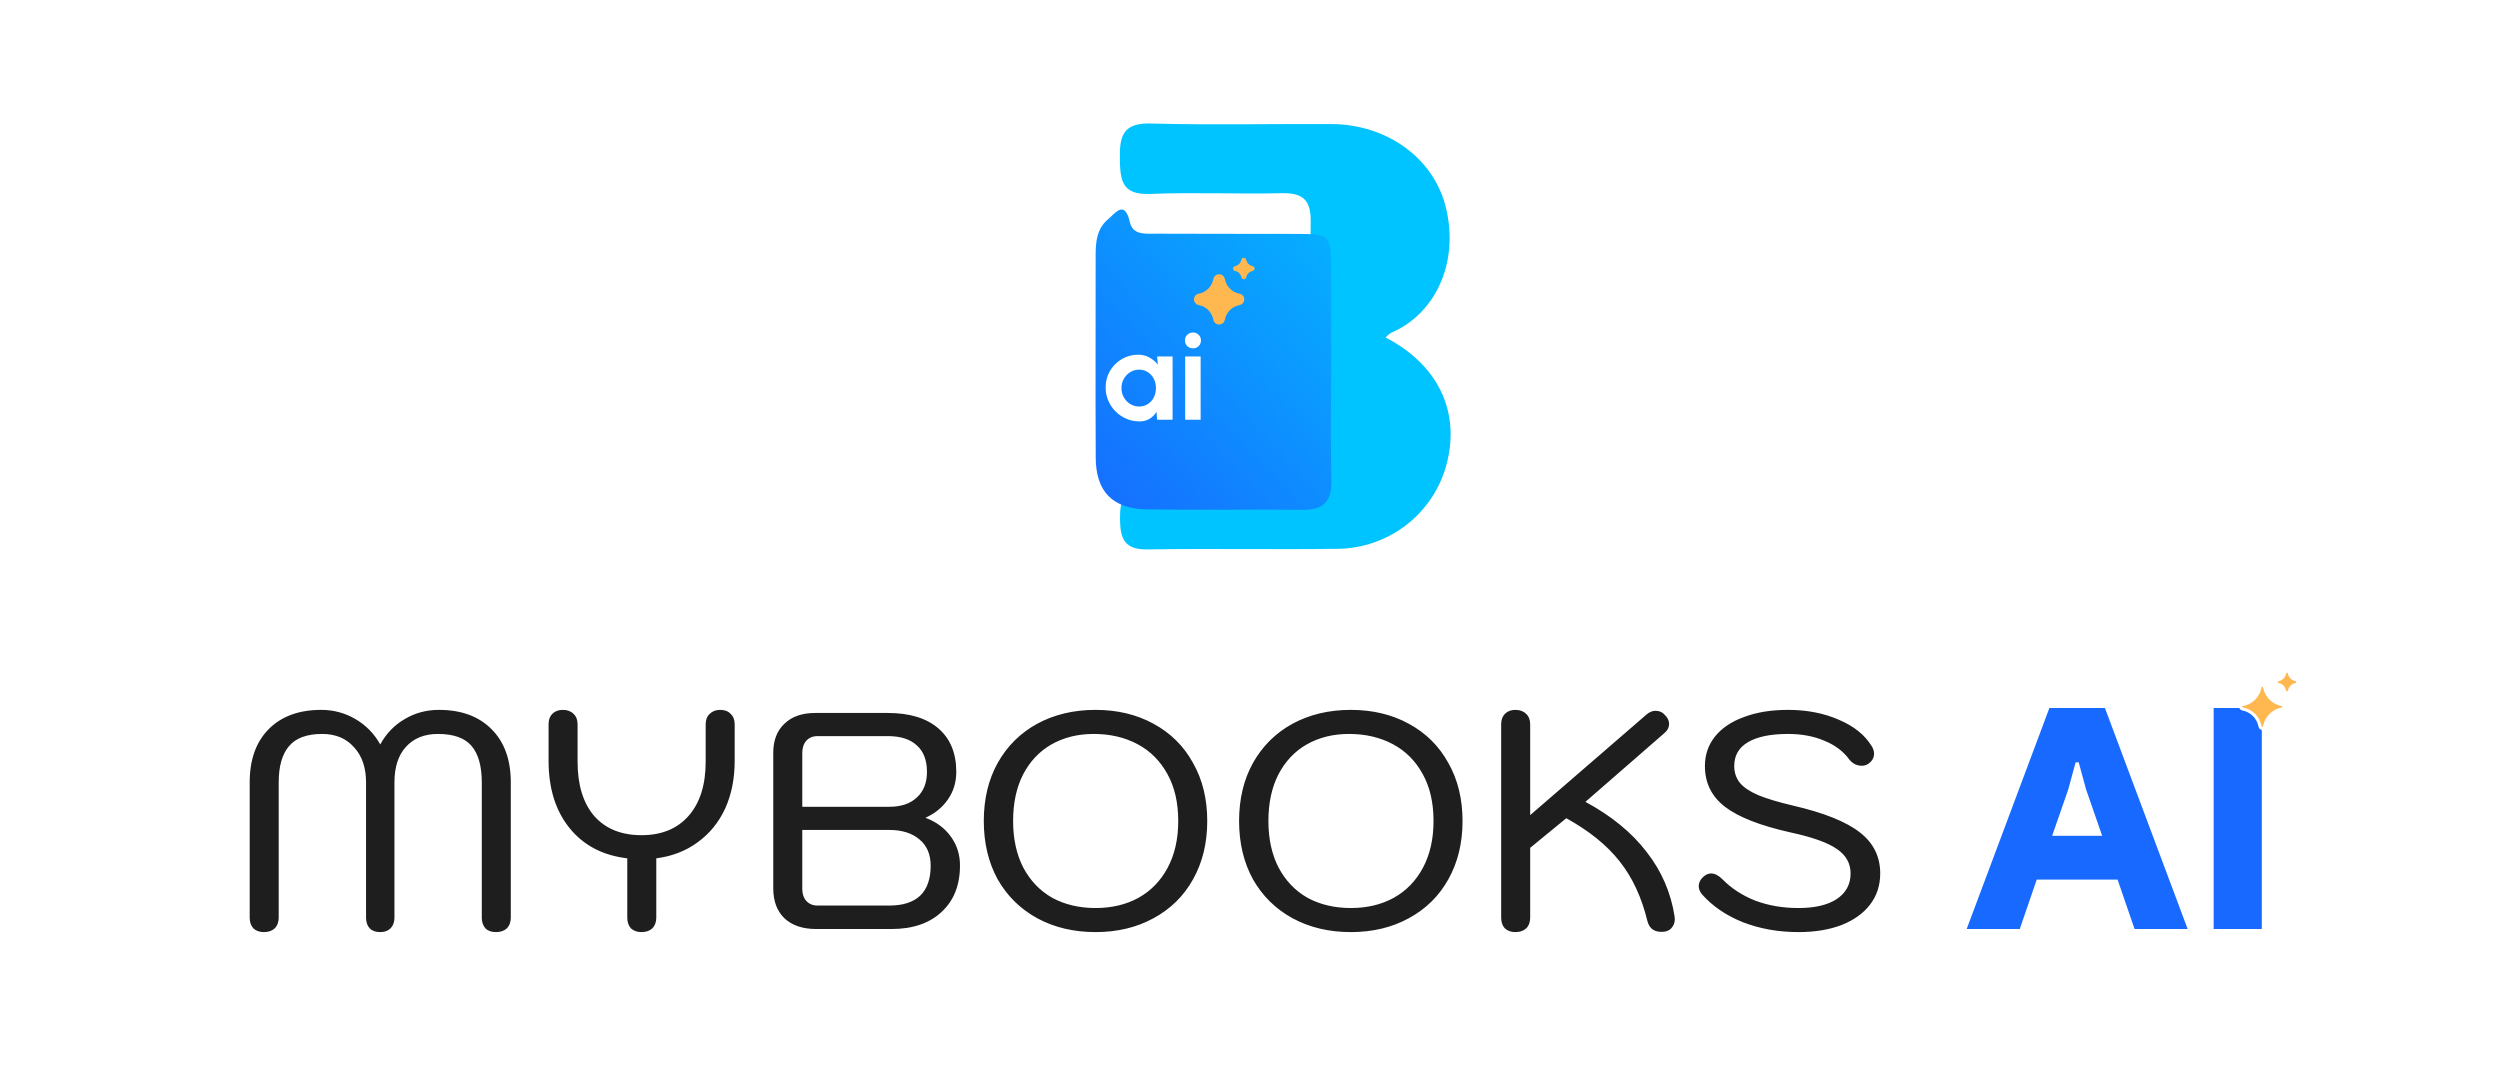
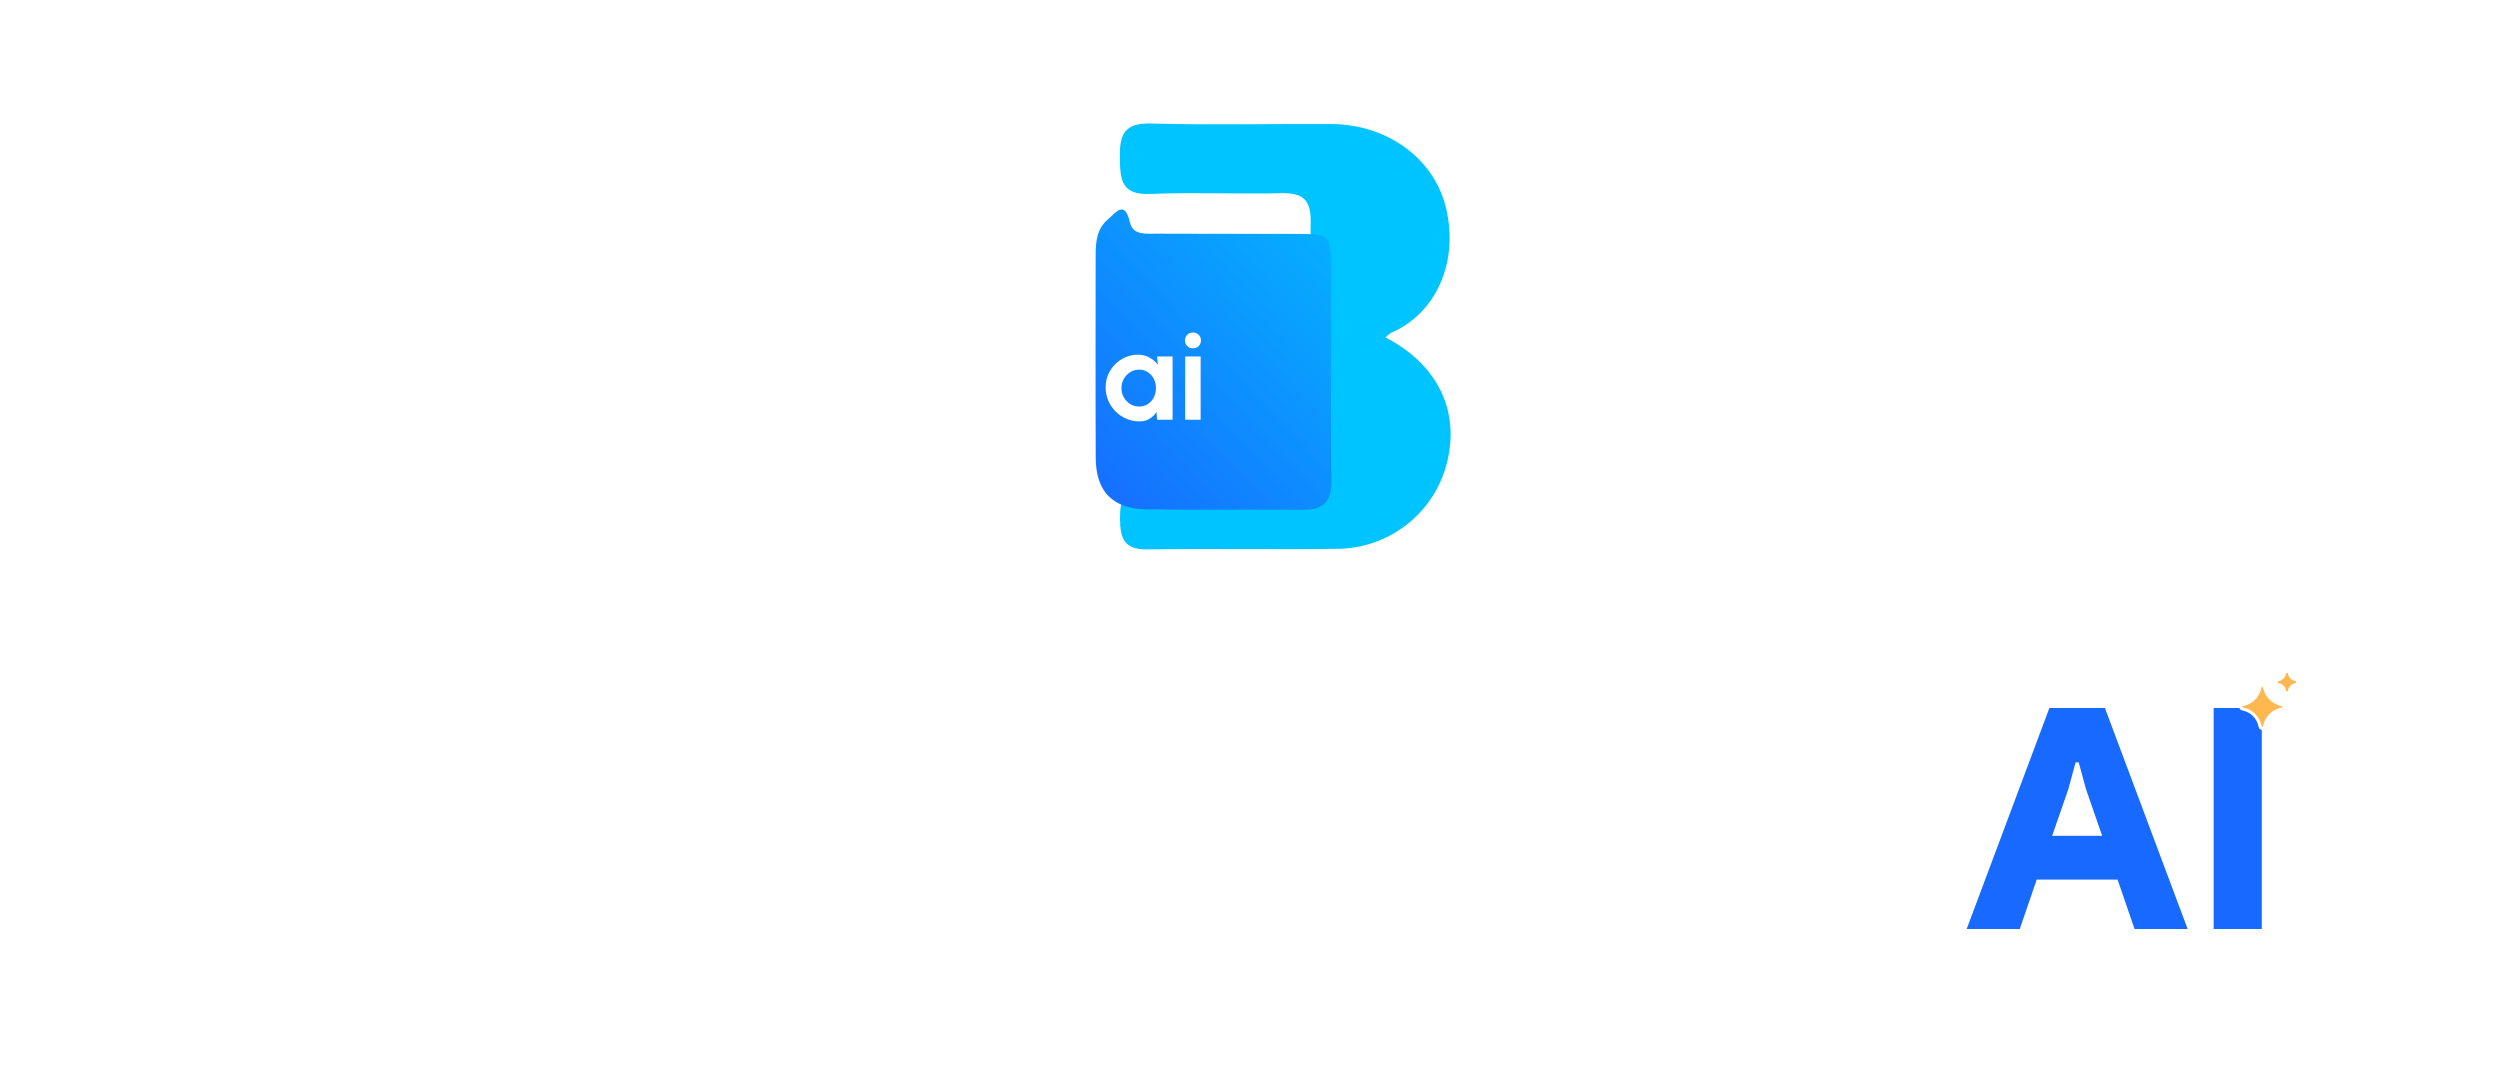
<svg xmlns="http://www.w3.org/2000/svg" width="810" height="351" viewBox="0 0 810 351" fill="none">
  <rect width="810" height="351" fill="white" />
-   <path d="M85.5 302C84.1 302 82.967 301.6 82.1 300.8C81.3 299.933 80.9 298.767 80.9 297.3V253.5C80.9 246.167 82.933 240.433 87 236.3C91.133 232.1 96.833 230 104.1 230C108.1 230 111.8 231 115.2 233C118.6 235 121.267 237.733 123.2 241.2C125.133 237.667 127.767 234.933 131.1 233C134.433 231 138.133 230 142.2 230C149.467 230 155.167 232.1 159.3 236.3C163.433 240.433 165.5 246.167 165.5 253.5V297.3C165.5 298.767 165.067 299.933 164.2 300.8C163.333 301.6 162.167 302 160.7 302C159.233 302 158.1 301.6 157.3 300.8C156.5 299.933 156.1 298.767 156.1 297.3V253.5C156.1 248.233 155 244.3 152.8 241.7C150.6 239.1 146.967 237.8 141.9 237.8C137.5 237.8 134.033 239.2 131.5 242C129.033 244.733 127.8 248.567 127.8 253.5V297.3C127.8 298.767 127.367 299.933 126.5 300.8C125.7 301.6 124.6 302 123.2 302C121.733 302 120.6 301.6 119.8 300.8C119 299.933 118.6 298.767 118.6 297.3V253.5C118.6 248.7 117.3 244.9 114.7 242.1C112.167 239.233 108.733 237.8 104.4 237.8C99.4 237.8 95.8 239.133 93.6 241.8C91.4 244.4 90.3 248.3 90.3 253.5V297.3C90.3 298.767 89.867 299.933 89 300.8C88.133 301.6 86.967 302 85.5 302ZM233.338 230C234.804 230 235.938 230.433 236.738 231.3C237.604 232.1 238.038 233.233 238.038 234.7V246.5C238.038 252.3 237.004 257.467 234.938 262C232.871 266.467 229.904 270.1 226.038 272.9C222.238 275.7 217.771 277.433 212.638 278.1V297.3C212.638 298.767 212.204 299.933 211.338 300.8C210.471 301.6 209.304 302 207.838 302C206.438 302 205.304 301.6 204.438 300.8C203.638 299.933 203.238 298.767 203.238 297.3V278.1C195.304 277.167 189.071 273.9 184.538 268.3C180.004 262.7 177.738 255.433 177.738 246.5V234.7C177.738 233.233 178.138 232.1 178.938 231.3C179.804 230.433 180.938 230 182.338 230C183.804 230 184.971 230.433 185.838 231.3C186.704 232.1 187.137 233.233 187.137 234.7V246.8C187.137 254.333 188.938 260.2 192.538 264.4C196.204 268.533 201.304 270.6 207.838 270.6C214.371 270.6 219.471 268.5 223.138 264.3C226.804 260.1 228.638 254.267 228.638 246.8V234.7C228.638 233.233 229.071 232.1 229.938 231.3C230.804 230.433 231.938 230 233.338 230ZM264.436 301C260.036 301 256.603 299.833 254.136 297.5C251.736 295.167 250.536 291.933 250.536 287.8V243.9C250.536 239.9 251.736 236.767 254.136 234.5C256.536 232.167 259.869 231 264.136 231H287.636C294.703 231 300.169 232.667 304.036 236C307.903 239.333 309.836 244.033 309.836 250.1C309.836 253.433 308.936 256.4 307.136 259C305.336 261.6 302.936 263.567 299.936 264.9V265C303.336 266.267 306.036 268.267 308.036 271C310.036 273.733 311.036 276.867 311.036 280.4C311.036 286.8 309.036 291.833 305.036 295.5C301.103 299.167 295.703 301 288.836 301H264.436ZM288.136 261.4C291.936 261.4 294.903 260.4 297.036 258.4C299.236 256.4 300.336 253.633 300.336 250.1C300.336 246.3 299.236 243.433 297.036 241.5C294.903 239.5 291.769 238.5 287.636 238.5H264.836C263.369 238.5 262.169 239 261.236 240C260.369 241 259.936 242.333 259.936 244V261.4H288.136ZM288.136 293.4C292.536 293.4 295.869 292.333 298.136 290.2C300.403 288 301.536 284.767 301.536 280.5C301.536 276.833 300.336 274 297.936 272C295.536 269.933 292.236 268.9 288.036 268.9H259.936V288C259.936 289.6 260.369 290.9 261.236 291.9C262.169 292.9 263.369 293.4 264.836 293.4H288.136ZM354.948 302C347.882 302 341.582 300.5 336.048 297.5C330.582 294.5 326.315 290.3 323.248 284.9C320.248 279.433 318.748 273.133 318.748 266C318.748 258.867 320.248 252.6 323.248 247.2C326.315 241.733 330.582 237.5 336.048 234.5C341.582 231.5 347.882 230 354.948 230C362.015 230 368.282 231.5 373.748 234.5C379.282 237.5 383.548 241.733 386.548 247.2C389.615 252.6 391.148 258.867 391.148 266C391.148 273.133 389.615 279.433 386.548 284.9C383.548 290.3 379.282 294.5 373.748 297.5C368.282 300.5 362.015 302 354.948 302ZM354.948 294.2C360.215 294.2 364.848 293.1 368.848 290.9C372.915 288.633 376.082 285.367 378.348 281.1C380.615 276.833 381.748 271.8 381.748 266C381.748 260.067 380.582 255 378.248 250.8C375.915 246.533 372.682 243.3 368.548 241.1C364.415 238.9 359.682 237.8 354.348 237.8C349.215 237.8 344.648 238.933 340.648 241.2C336.715 243.467 333.648 246.733 331.448 251C329.315 255.2 328.248 260.2 328.248 266C328.248 271.8 329.348 276.833 331.548 281.1C333.815 285.367 336.948 288.633 340.948 290.9C345.015 293.1 349.682 294.2 354.948 294.2ZM437.663 302C430.597 302 424.297 300.5 418.763 297.5C413.297 294.5 409.03 290.3 405.963 284.9C402.963 279.433 401.463 273.133 401.463 266C401.463 258.867 402.963 252.6 405.963 247.2C409.03 241.733 413.297 237.5 418.763 234.5C424.297 231.5 430.597 230 437.663 230C444.73 230 450.997 231.5 456.463 234.5C461.997 237.5 466.263 241.733 469.263 247.2C472.33 252.6 473.863 258.867 473.863 266C473.863 273.133 472.33 279.433 469.263 284.9C466.263 290.3 461.997 294.5 456.463 297.5C450.997 300.5 444.73 302 437.663 302ZM437.663 294.2C442.93 294.2 447.563 293.1 451.563 290.9C455.63 288.633 458.797 285.367 461.063 281.1C463.33 276.833 464.463 271.8 464.463 266C464.463 260.067 463.297 255 460.963 250.8C458.63 246.533 455.397 243.3 451.263 241.1C447.13 238.9 442.397 237.8 437.063 237.8C431.93 237.8 427.363 238.933 423.363 241.2C419.43 243.467 416.363 246.733 414.163 251C412.03 255.2 410.963 260.2 410.963 266C410.963 271.8 412.063 276.833 414.263 281.1C416.53 285.367 419.663 288.633 423.663 290.9C427.73 293.1 432.397 294.2 437.663 294.2ZM538.878 301.9C536.145 302.1 534.445 300.967 533.778 298.5C531.911 290.767 528.911 284.3 524.778 279.1C520.711 273.9 514.945 269.233 507.478 265.1L495.778 274.7V297.3C495.778 298.767 495.345 299.933 494.478 300.8C493.611 301.6 492.445 302 490.978 302C489.578 302 488.445 301.6 487.578 300.8C486.778 299.933 486.378 298.767 486.378 297.3V234.7C486.378 233.233 486.778 232.1 487.578 231.3C488.445 230.433 489.578 230 490.978 230C492.445 230 493.611 230.433 494.478 231.3C495.345 232.1 495.778 233.233 495.778 234.7V264.1L533.478 231.5C534.411 230.7 535.378 230.3 536.378 230.3C537.645 230.3 538.678 230.767 539.478 231.7C540.345 232.567 540.778 233.5 540.778 234.5C540.778 235.7 540.245 236.733 539.178 237.6L513.678 259.8C522.078 264.333 528.678 269.733 533.478 276C538.345 282.2 541.378 289.2 542.578 297C542.778 298.333 542.511 299.467 541.778 300.4C541.111 301.333 540.145 301.833 538.878 301.9ZM582.691 302C576.225 302 570.225 300.933 564.691 298.8C559.225 296.6 554.791 293.567 551.391 289.7C550.725 288.833 550.391 288 550.391 287.2C550.391 285.933 550.958 284.833 552.091 283.9C552.825 283.3 553.591 283 554.391 283C555.591 283 556.825 283.633 558.091 284.9C560.958 287.833 564.491 290.133 568.691 291.8C572.958 293.4 577.625 294.2 582.691 294.2C588.025 294.2 592.158 293.233 595.091 291.3C598.091 289.3 599.591 286.533 599.591 283C599.591 279.733 598.125 277.1 595.191 275.1C592.258 273.033 587.225 271.233 580.091 269.7C570.291 267.5 563.225 264.733 558.891 261.4C554.558 258.067 552.391 253.667 552.391 248.2C552.391 244.533 553.491 241.333 555.691 238.6C557.891 235.867 561.025 233.767 565.091 232.3C569.158 230.767 573.891 230 579.291 230C585.425 230 590.925 231.067 595.791 233.2C600.658 235.267 604.191 238.1 606.391 241.7C606.925 242.5 607.191 243.333 607.191 244.2C607.191 245.533 606.558 246.633 605.291 247.5C604.691 247.9 603.991 248.1 603.191 248.1C602.458 248.1 601.725 247.933 600.991 247.6C600.258 247.2 599.658 246.7 599.191 246.1C597.258 243.433 594.558 241.4 591.091 240C587.691 238.533 583.758 237.8 579.291 237.8C573.625 237.8 569.291 238.7 566.291 240.5C563.358 242.233 561.891 244.8 561.891 248.2C561.891 250.267 562.491 252.067 563.691 253.6C564.891 255.067 566.858 256.4 569.591 257.6C572.325 258.733 576.091 259.867 580.891 261C590.958 263.333 598.191 266.233 602.591 269.7C606.991 273.1 609.191 277.533 609.191 283C609.191 286.867 608.091 290.233 605.891 293.1C603.758 295.9 600.691 298.1 596.691 299.7C592.691 301.233 588.025 302 582.691 302Z" fill="#1E1E1E" />
  <path d="M664 229.4H682L708.8 301H691.6L686.1 285H659.9L654.4 301H637.2L664 229.4ZM681.1 270.8L675.9 255.8L673.5 247H672.5L670.1 255.8L664.9 270.8H681.1ZM717.223 229.4H732.823V301H717.223V229.4Z" fill="#1769FF" />
  <g clip-path="url(#clip0_239_39)">
    <path d="M448.911 109.321C465.555 117.974 472.74 132.57 469.057 148.918C467.292 156.974 462.853 164.205 456.454 169.447C450.054 174.688 442.068 177.635 433.78 177.813C413.112 178.102 392.434 177.676 371.766 178.011C364.19 178.134 362.938 174.414 362.883 168.084C362.827 161.623 364.295 158.099 371.813 158.313C386.244 158.722 400.701 158.166 415.131 158.525C421.946 158.693 424.772 156.638 424.684 149.45C424.371 123.54 424.365 97.63 424.665 71.718C424.747 64.537 421.885 62.434 415.09 62.595C400.938 62.93 386.755 62.247 372.622 62.836C363.339 63.22 362.94 58.259 362.831 51.237C362.713 43.819 364.046 39.757 372.948 40.011C392.472 40.564 412.024 40.089 431.563 40.204C449.329 40.31 464.526 51.209 468.445 67.135C472.904 85.247 464.909 101.843 450.673 107.838C450.031 108.264 449.44 108.762 448.911 109.321Z" fill="#00C4FF" />
    <g filter="url(#filter0_d_239_39)">
      <path d="M421.285 110.959C421.285 122.464 421.074 133.974 421.366 145.47C421.536 152.192 419.051 155.257 412.105 155.176C395.27 154.97 378.434 155.305 361.599 155.037C350.458 154.858 345.068 149.272 345.015 138.314C344.905 116.427 345.003 94.54 344.989 72.653C344.989 68.336 345.385 64.114 348.923 61.117C351.473 58.961 354.37 54.568 356.12 62.107C357.094 66.294 361.347 65.695 364.637 65.714C379.789 65.793 394.941 65.733 410.093 65.785C420.987 65.822 421.224 66.067 421.272 77.293C421.319 88.519 421.285 99.74 421.285 110.959Z" fill="url(#paint0_linear_239_39)" />
    </g>
-     <path d="M388.58 97.702C387.806 97.565 387.806 96.435 388.58 96.298C391.385 95.802 393.615 93.63 394.224 90.803L394.27 90.586C394.438 89.808 395.527 89.803 395.701 90.58L395.758 90.832C396.389 93.646 398.62 95.8 401.416 96.294C402.194 96.432 402.194 97.568 401.416 97.706C398.62 98.2 396.389 100.354 395.758 103.168L395.701 103.42C395.527 104.197 394.438 104.192 394.27 103.414L394.224 103.197C393.615 100.37 391.385 98.198 388.58 97.702Z" fill="#FFB850" stroke="#FFB850" stroke-width="2.314" stroke-linecap="round" stroke-linejoin="round" />
-     <path d="M400.249 87.301C399.917 87.242 399.917 86.758 400.249 86.699C401.451 86.487 402.406 85.556 402.667 84.344L402.687 84.251C402.759 83.918 403.226 83.916 403.3 84.248L403.325 84.357C403.595 85.563 404.551 86.486 405.75 86.698C406.083 86.757 406.083 87.243 405.75 87.302C404.551 87.514 403.595 88.437 403.325 89.643L403.3 89.752C403.226 90.084 402.759 90.082 402.687 89.749L402.667 89.656C402.406 88.444 401.451 87.513 400.249 87.301Z" fill="#FFB850" stroke="#FFB850" stroke-width="0.992" stroke-linecap="round" stroke-linejoin="round" />
    <path d="M374.917 115.5H379.919V136H374.917L374.692 133.458C374.131 134.374 373.386 135.119 372.457 135.693C371.541 136.253 370.455 136.533 369.198 136.533C367.681 136.533 366.259 136.246 364.934 135.672C363.608 135.098 362.439 134.305 361.428 133.294C360.43 132.283 359.645 131.114 359.071 129.788C358.51 128.463 358.23 127.042 358.23 125.524C358.23 124.062 358.497 122.689 359.03 121.404C359.576 120.119 360.335 118.992 361.305 118.021C362.275 117.051 363.396 116.293 364.667 115.746C365.938 115.199 367.305 114.926 368.767 114.926C370.12 114.926 371.33 115.227 372.396 115.828C373.475 116.429 374.391 117.195 375.143 118.124L374.917 115.5ZM369.075 131.715C370.141 131.715 371.084 131.449 371.904 130.916C372.724 130.383 373.366 129.666 373.831 128.764C374.295 127.848 374.528 126.843 374.528 125.75C374.528 124.643 374.295 123.639 373.831 122.737C373.366 121.821 372.717 121.097 371.883 120.564C371.063 120.031 370.127 119.764 369.075 119.764C368.022 119.764 367.059 120.037 366.184 120.584C365.323 121.117 364.633 121.835 364.114 122.737C363.608 123.639 363.355 124.643 363.355 125.75C363.355 126.857 363.615 127.861 364.134 128.764C364.653 129.666 365.344 130.383 366.205 130.916C367.079 131.449 368.036 131.715 369.075 131.715Z" fill="white" />
    <path d="M384.004 115.5H389.006V136H384.004V115.5ZM386.546 112.855C385.808 112.855 385.186 112.616 384.68 112.138C384.175 111.646 383.922 111.031 383.922 110.293C383.922 109.569 384.175 108.96 384.68 108.468C385.186 107.976 385.801 107.73 386.525 107.73C387.25 107.73 387.858 107.976 388.35 108.468C388.856 108.96 389.108 109.569 389.108 110.293C389.108 111.031 388.862 111.646 388.37 112.138C387.878 112.616 387.27 112.855 386.546 112.855Z" fill="white" />
  </g>
  <path d="M726.581 229.702C725.806 229.565 725.806 228.435 726.581 228.298C729.385 227.802 731.615 225.63 732.224 222.803L732.27 222.586C732.438 221.808 733.527 221.803 733.701 222.58L733.758 222.832C734.389 225.646 736.62 227.8 739.417 228.295C740.194 228.432 740.194 229.568 739.417 229.705C736.62 230.2 734.389 232.354 733.758 235.168L733.701 235.42C733.527 236.197 732.438 236.192 732.27 235.414L732.224 235.197C731.615 232.37 729.385 230.198 726.581 229.702Z" fill="#FFB850" stroke="white" stroke-linecap="round" stroke-linejoin="round" />
  <path d="M738.249 221.301C737.917 221.242 737.917 220.758 738.249 220.699C739.451 220.487 740.406 219.556 740.667 218.344L740.687 218.251C740.759 217.918 741.226 217.916 741.301 218.248L741.325 218.357C741.595 219.563 742.551 220.486 743.75 220.698C744.083 220.757 744.083 221.243 743.75 221.302C742.551 221.514 741.595 222.437 741.325 223.643L741.301 223.752C741.226 224.084 740.759 224.082 740.687 223.749L740.667 223.656C740.406 222.444 739.451 221.513 738.249 221.301Z" fill="#FFB850" />
  <defs>
    <filter id="filter0_d_239_39" x="344.962" y="57.872" width="96.412" height="117.305" filterUnits="userSpaceOnUse" color-interpolation-filters="sRGB">
      <feFlood flood-opacity="0" result="BackgroundImageFix" />
      <feColorMatrix in="SourceAlpha" type="matrix" values="0 0 0 0 0 0 0 0 0 0 0 0 0 0 0 0 0 0 127 0" result="hardAlpha" />
      <feOffset dx="10" dy="10" />
      <feGaussianBlur stdDeviation="5" />
      <feColorMatrix type="matrix" values="0 0 0 0 0 0 0 0 0 0 0 0 0 0 0 0 0 0 0.161 0" />
      <feBlend mode="normal" in2="BackgroundImageFix" result="effect1_dropShadow_239_39" />
      <feBlend mode="normal" in="SourceGraphic" in2="effect1_dropShadow_239_39" result="shape" />
    </filter>
    <linearGradient id="paint0_linear_239_39" x1="349.547" y1="169.384" x2="465.087" y2="60.505" gradientUnits="userSpaceOnUse">
      <stop stop-color="#1769FF" />
      <stop offset="1" stop-color="#00C4FF" />
    </linearGradient>
    <clipPath id="clip0_239_39">
      <rect width="130" height="140" fill="white" transform="translate(340 40)" />
    </clipPath>
  </defs>
</svg>